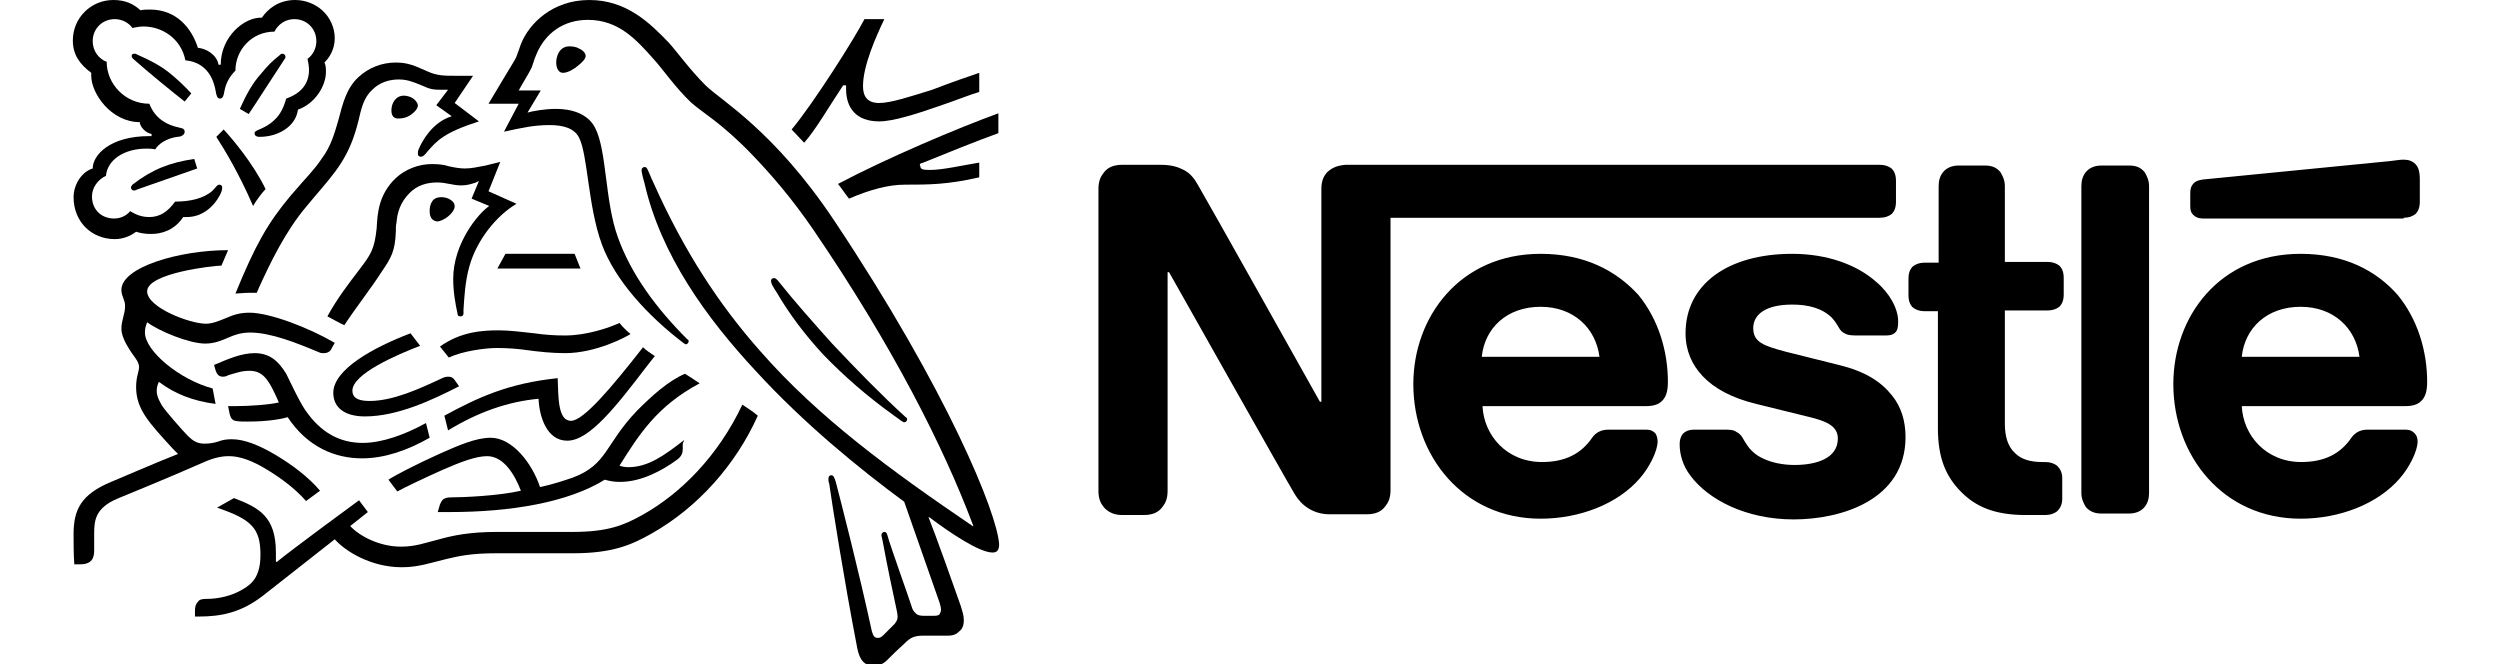
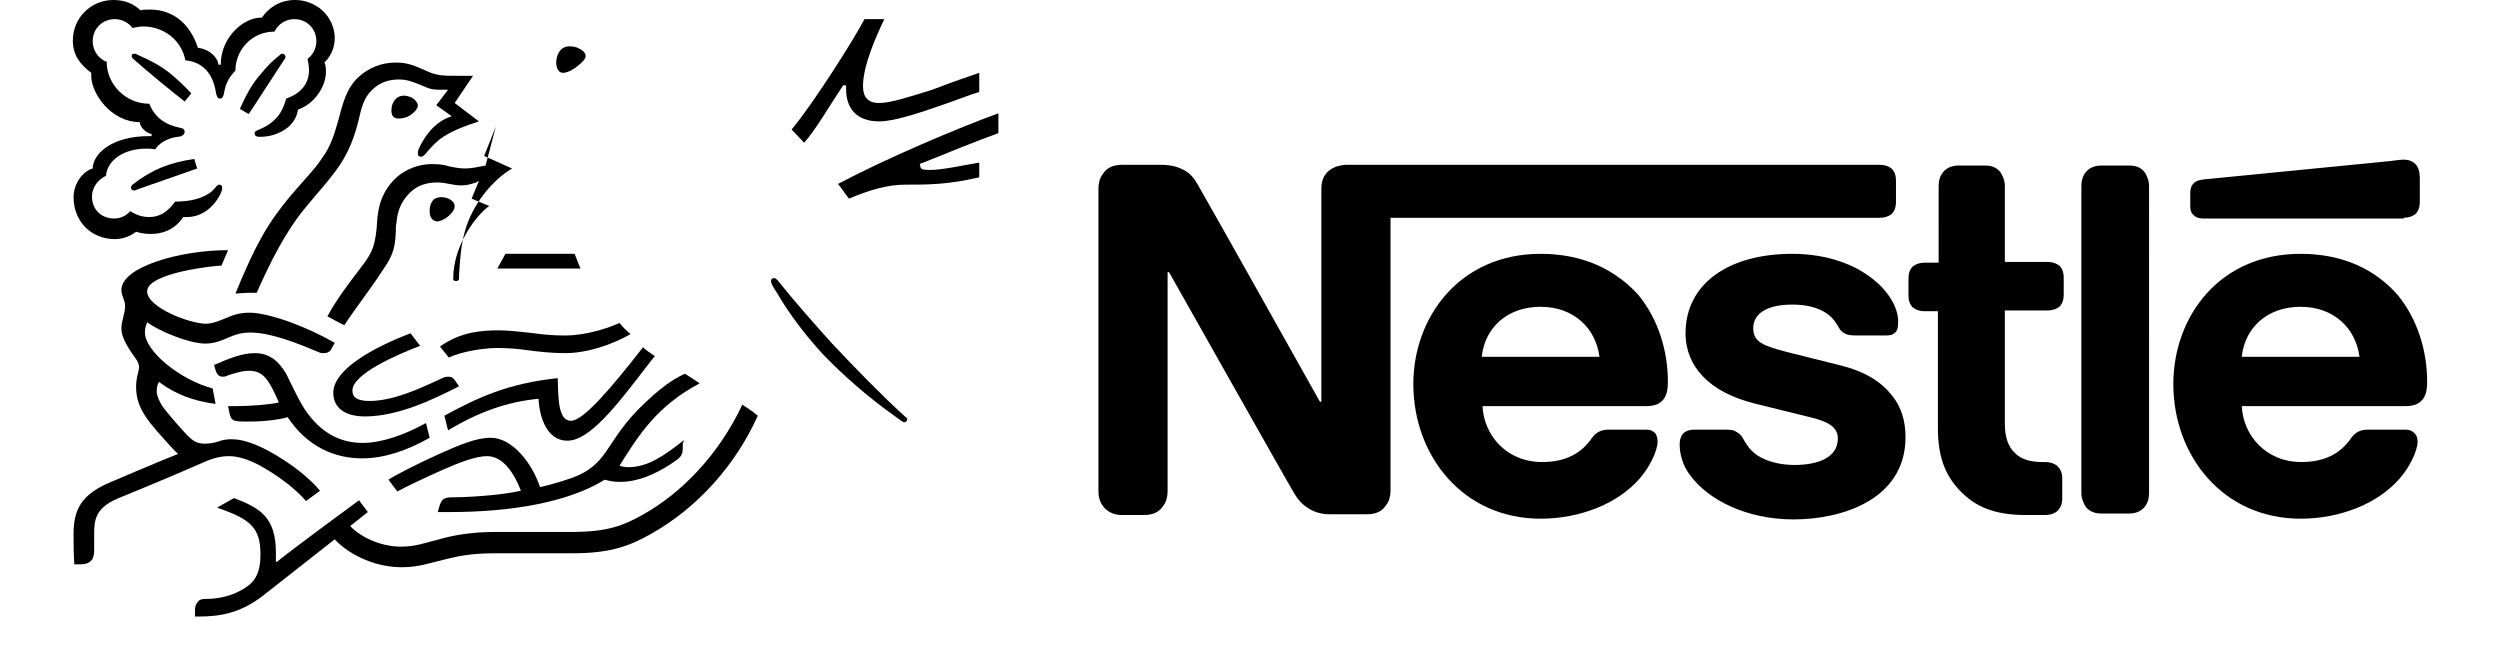
<svg xmlns="http://www.w3.org/2000/svg" version="1.0" id="Layer_1" x="0px" y="0px" viewBox="0 0 339.8 90.3" style="enable-background:new 0 0 339.8 90.3;" xml:space="preserve">
  <style type="text/css">
	.st0{filter:url(#Adobe_OpacityMaskFilter);}
	.st1{fill-rule:evenodd;clip-rule:evenodd;fill:#FFFFFF;}
	.st2{mask:url(#b_00000010990171826216015940000018165771581280723389_);fill-rule:evenodd;clip-rule:evenodd;}
	.st3{fill-rule:evenodd;clip-rule:evenodd;}
	.st4{filter:url(#Adobe_OpacityMaskFilter_00000044136596778700480910000008175245763194837688_);}
	.st5{mask:url(#d_00000132802608781034049710000002971727705577577388_);fill-rule:evenodd;clip-rule:evenodd;}
	.st6{filter:url(#Adobe_OpacityMaskFilter_00000072976775178840677900000006786800165858482615_);}
	.st7{mask:url(#f_00000026877685616239692390000002115117945330324915_);fill-rule:evenodd;clip-rule:evenodd;}
	.st8{clip-path:url(#SVGID_00000056428290150382924310000005495313387994520475_);}
	.st9{clip-path:url(#SVGID_00000039826324984164871870000004577933391913338539_);}
	.st10{clip-path:url(#SVGID_00000053526161080090221670000014153263337489507261_);}
	.st11{clip-path:url(#SVGID_00000075867306904203467180000012132451600590495621_);}
	.st12{filter:url(#Adobe_OpacityMaskFilter_00000119815431970037586180000001934716425969217944_);}
	.st13{mask:url(#b_00000034079731716187373340000006014315924771390130_);fill-rule:evenodd;clip-rule:evenodd;}
	.st14{filter:url(#Adobe_OpacityMaskFilter_00000092446383607666116290000005436971915267056812_);}
	.st15{mask:url(#d_00000029040936349469035290000013778693935698407611_);fill-rule:evenodd;clip-rule:evenodd;}
	.st16{filter:url(#Adobe_OpacityMaskFilter_00000028321042069460742400000011973310049661845945_);}
	.st17{mask:url(#f_00000093168875395817611030000002018366799230203808_);fill-rule:evenodd;clip-rule:evenodd;}
	.st18{filter:url(#Adobe_OpacityMaskFilter_00000131344074613841240150000009498603714432023476_);}
	.st19{mask:url(#b_00000155861622009653267940000008553523108077945273_);fill-rule:evenodd;clip-rule:evenodd;}
	.st20{filter:url(#Adobe_OpacityMaskFilter_00000031207724560541817070000001270327083442381709_);}
	.st21{mask:url(#d_00000081616396833894518020000015680329234653191820_);fill-rule:evenodd;clip-rule:evenodd;}
	.st22{filter:url(#Adobe_OpacityMaskFilter_00000027569495539218324730000015503271934818678664_);}
	.st23{mask:url(#f_00000099638954208059763030000003662572561180985738_);fill-rule:evenodd;clip-rule:evenodd;}
</style>
  <g>
    <g>
      <path d="M180.3,23.5c-0.4,0.5-0.7,1.1-0.7,2.2v28.9h-0.2c0,0-15.8-28.2-16.6-29.5c-0.5-0.9-1.1-1.6-1.9-2    c-0.8-0.4-1.6-0.7-3.2-0.7h-5.2c-1.2,0-2,0.4-2.5,1.1c-0.4,0.5-0.7,1.1-0.7,2.2v41c0,1.1,0.3,1.7,0.7,2.2c0.5,0.6,1.3,1.1,2.5,1.1    h3c1.2,0,2-0.4,2.5-1.1c0.4-0.5,0.7-1.1,0.7-2.2V37h0.2c0,0,16.4,29.1,17.1,30.2c0.9,1.5,2.5,2.7,4.7,2.7h5.1c1.2,0,2-0.4,2.5-1.1    c0.4-0.5,0.7-1.1,0.7-2.2v-37h66.5c0.7,0,1.2-0.2,1.6-0.5c0.4-0.4,0.6-0.9,0.6-1.7v-2.8c0-0.8-0.2-1.3-0.6-1.7    c-0.4-0.3-0.9-0.5-1.6-0.5h-72.6C181.6,22.5,180.9,22.9,180.3,23.5 M209.4,34.5c-11,0-17.3,8.6-17.3,17.7    c0,9.7,6.7,18.3,17.3,18.3c5.3,0,10.5-2,13.5-5.5c1.3-1.5,2.4-3.7,2.4-5c0-0.4-0.1-0.8-0.3-1.1c-0.3-0.3-0.6-0.5-1.3-0.5h-5.1    c-1,0-1.7,0.4-2.2,1.1c-1.5,2.2-3.7,3.3-6.8,3.3c-4.8,0-7.9-3.6-8.1-7.6h22.2c1,0,1.7-0.2,2.2-0.7c0.5-0.5,0.8-1.2,0.8-2.6    c0-4.2-1.3-8.5-4-11.8C219.7,36.8,215.4,34.5,209.4,34.5 M243.6,34.5c-8.7,0-14.5,4.1-14.5,10.8c0,2.4,0.9,4.3,2.3,5.8    c1.6,1.7,4,3,7.3,3.8l7.3,1.8c2,0.5,3.8,1.1,3.8,2.9c0,2.7-2.9,3.6-5.9,3.6c-1.5,0-3.1-0.3-4.3-0.9c-0.9-0.4-1.7-1.1-2.2-1.9    c-0.5-0.7-0.6-1.3-1.4-1.7c-0.4-0.3-1-0.3-1.7-0.3h-4c-0.9,0-1.3,0.3-1.6,0.6c-0.3,0.4-0.4,0.9-0.4,1.4c0,1.3,0.4,2.9,1.5,4.3    c2.4,3.2,7.5,5.9,14,5.9c6.4,0,15.2-2.6,15.2-11.2c0-2.2-0.6-4.1-1.8-5.6c-1.5-1.9-3.6-3.3-7.3-4.2l-7.2-1.8    c-3-0.8-4.4-1.3-4.4-3.2c0-1.8,1.6-3.2,5.3-3.2c2.2,0,4.1,0.5,5.4,1.8c1,1.1,0.9,1.7,1.7,2.1c0.5,0.3,1.1,0.3,2,0.3h3.6    c0.6,0,1-0.1,1.3-0.4c0.3-0.3,0.4-0.7,0.4-1.5c0-1.7-1.1-3.8-3-5.4C252.4,36,248.4,34.5,243.6,34.5 M263.4,35.7h-1.8    c-0.7,0-1.2,0.2-1.6,0.5c-0.4,0.4-0.6,0.9-0.6,1.7v2.2c0,0.8,0.2,1.3,0.6,1.7c0.4,0.3,0.9,0.5,1.6,0.5h1.8v15.9    c0,4.1,1.1,6.6,3.2,8.7c1.9,1.9,4.4,3.1,8.7,3.1h2.7c0.7,0,1.2-0.2,1.6-0.5c0.4-0.4,0.7-0.9,0.7-1.7v-2.8c0-0.8-0.3-1.3-0.7-1.7    c-0.4-0.3-0.9-0.5-1.6-0.5h-0.4c-1.7,0-2.9-0.4-3.7-1.2c-1-0.9-1.4-2.3-1.4-4V42.2h5.8c0.7,0,1.2-0.2,1.6-0.5    c0.4-0.4,0.6-0.9,0.6-1.7v-2.2c0-0.8-0.2-1.3-0.6-1.7c-0.4-0.3-0.9-0.5-1.6-0.5h-5.8V25.3c0-0.8-0.3-1.4-0.6-1.9    c-0.5-0.6-1.1-0.9-2.1-0.9h-3.6c-1,0-1.7,0.4-2.1,0.9c-0.4,0.5-0.6,1.1-0.6,1.9V35.7z M282.9,67c0,0.8,0.3,1.4,0.6,1.9    c0.5,0.6,1.2,0.9,2.1,0.9h3.8c1,0,1.7-0.4,2.1-0.9c0.4-0.5,0.6-1.1,0.6-1.9V25.3c0-0.8-0.3-1.4-0.6-1.9c-0.5-0.6-1.1-0.9-2.1-0.9    h-3.8c-1,0-1.7,0.4-2.1,0.9c-0.4,0.5-0.6,1.1-0.6,1.9V67z M201.4,48.5c0.4-3.9,3.4-6.8,8-6.8c4.5,0,7.5,2.9,8,6.8H201.4z     M326.7,29.6c0.7,0,1.2-0.2,1.6-0.5c0.4-0.4,0.6-0.9,0.6-1.7v-3c0-1.1-0.2-1.7-0.6-2.1c-0.4-0.4-0.9-0.6-1.6-0.6    c-0.5,0-1,0.1-1.9,0.2l-25.4,2.5c-0.7,0.1-1.1,0.3-1.3,0.6c-0.3,0.3-0.4,0.7-0.4,1.3V28c0,0.6,0.1,0.9,0.4,1.2    c0.3,0.3,0.7,0.5,1.3,0.5H326.7z M312.7,34.5c-11.1,0-17.3,8.6-17.3,17.7c0,9.7,6.7,18.3,17.3,18.3c5.3,0,10.5-2,13.5-5.5    c1.3-1.5,2.4-3.7,2.4-5c0-0.4-0.1-0.8-0.4-1.1c-0.3-0.3-0.6-0.5-1.3-0.5h-5.1c-1,0-1.7,0.4-2.2,1.1c-1.5,2.2-3.7,3.3-6.8,3.3    c-4.8,0-7.9-3.6-8.1-7.6h22.2c1,0,1.7-0.2,2.2-0.7c0.5-0.5,0.8-1.2,0.8-2.6c0-4.2-1.3-8.5-4-11.8C323,36.8,318.7,34.5,312.7,34.5     M304.7,48.5c0.4-3.9,3.4-6.8,8-6.8c4.5,0,7.5,2.9,8,6.8H304.7z M304.7,48.5" />
-       <path d="M113.4,30c-8.2-12.3-15.5-16.4-17.5-18.4c-2.2-2.2-3.9-4.6-5-5.8C88.4,3.2,85.2,0,80.1,0c-5,0-8.2,3.2-9.3,6    c-0.3,0.8-0.6,1.8-0.8,2.1c-0.5,0.8-2.7,4.5-3.6,6h4.1l-2,3.8c2.3-0.5,4-0.9,6.2-0.9c2,0,3.4,0.5,4,1.7c1.2,2.3,1.2,9.3,3.1,14.5    c1.8,4.9,6.3,9.8,11.2,13.5c0.1,0,0.1,0.1,0.2,0.1c0.2,0,0.4-0.2,0.4-0.4c0-0.1,0-0.2-0.2-0.3c-4.2-4.2-7.6-8.8-9.4-13.8    c-1.8-4.9-1.5-11.8-3.1-14.9c-1-2-3.3-2.6-5.3-2.6c-1.6,0-3.2,0.3-3.9,0.5l1.8-3h-3c0.6-1.1,1.3-2.2,1.6-2.8    c0.3-0.5,0.4-1.2,0.8-2.1c1.2-2.9,3.7-4.7,7-4.7c4.2,0,6.6,2.7,9,5.4c1.1,1.2,2.9,3.8,5,5.8c1.4,1.3,4.2,2.8,8.4,7.2    c2.4,2.5,5.3,5.8,8.3,10.2c10.7,15.7,17.7,29.5,21.7,40.2l-0.1,0c-11.2-7.6-21-14.8-28.8-23.7c-5.6-6.3-10.4-13.6-14.6-23    c-0.3-0.6-0.5-1.2-0.8-1.8c-0.1-0.2-0.2-0.3-0.4-0.3c-0.2,0-0.4,0.2-0.4,0.4c0,0.2,0.1,0.8,0.4,1.8c2.2,9.7,8.4,18.3,15.1,25.5    c6.6,7.2,14.1,13.3,20.2,17.8l4.8,13.7c0.1,0.3,0.2,0.7,0.2,1c0,0.2-0.1,0.4-0.2,0.6c-0.1,0.1-0.3,0.2-0.7,0.2h-1.4    c-0.6,0-0.9-0.1-1.1-0.3c-0.2-0.2-0.4-0.4-0.5-0.7c-0.4-1.3-3-8.5-3.4-10c-0.1-0.3-0.2-0.4-0.4-0.4c-0.2,0-0.4,0.2-0.4,0.4    c0,0.2,0.1,0.4,0.2,1c0.6,3.3,1.4,7,1.7,8.4c0.1,0.6,0.3,1.2,0.3,1.7c0,0.4-0.1,0.6-0.4,1l-1.5,1.5c-0.4,0.4-0.6,0.4-0.8,0.4    c-0.4,0-0.6-0.2-0.8-0.9c-1.7-7.9-4.2-17.6-4.9-20.3c-0.2-0.6-0.3-0.9-0.6-0.9c-0.3,0-0.4,0.2-0.4,0.5c0,0.2,0,0.4,0.1,0.6    c0.4,2.8,2,13,3.8,22.3c0.3,1.6,0.9,2.5,2.3,2.5c0.6,0,1.2-0.2,1.8-0.8c0.9-0.9,1.2-1.2,2.3-2.2c0.8-0.8,1.3-1.1,2.6-1.1h3.3    c0.8,0,1.2-0.2,1.6-0.6c0.4-0.3,0.6-0.8,0.6-1.5c0-0.7-0.2-1.2-0.4-1.9c-0.8-2.3-3.5-9.9-4.4-12.1l0.1,0c2.8,2.1,6.8,4.8,8.6,4.8    c0.5,0,0.9-0.2,0.9-1.1C135.6,69.9,128.8,53.1,113.4,30" />
      <path d="M37.3,4.3c0.5-1,1.5-1.7,2.7-1.7c1.7,0,3,1.3,3,3c0,1-0.5,1.9-1.2,2.4C41.9,8.5,42,9,42,9.5c0,1.9-1.1,3.2-3.1,3.9    c-0.3,1.1-0.8,2.2-1.6,2.9c-1.3,1.3-2.7,1.3-2.7,1.8c0,0.3,0.2,0.5,0.7,0.5c2.5,0,4.9-1.4,5.2-3.7c2.3-0.8,3.8-3.2,3.8-5.1    c0-0.5,0-0.9-0.2-1.3c0.6-0.6,1.4-1.7,1.4-3.3c0-1.4-0.6-2.8-1.7-3.8C42.9,0.6,41.6,0,40.1,0c-2.2,0-3.7,1.2-4.5,2.4    C33.2,2.3,30,5,30,8.8h-0.3c-0.2-1.3-1.6-2.2-2.8-2.3c-0.9-2.8-3-5.2-6.5-5.2c-0.4,0-0.9,0-1.3,0.1C18.1,0.5,17,0,15.4,0    c-3,0-5.5,2.4-5.5,5.5c0,1.9,0.9,3.2,2.5,4.4c0,0,0,0.2,0,0.4c0,2.4,2.7,6.3,6.6,6.3c0,0.6,0.8,1.5,1.6,1.6v0.3h-0.3    c-5.4,0-7.7,2.6-7.7,4.4C11,23.4,10,25.2,10,26.8c0,3.3,2.4,5.7,5.6,5.7c1.1,0,2.1-0.4,2.9-1c0.6,0.2,1.3,0.3,2,0.3    c1.5,0,3.2-0.5,4.4-2.3c0.2,0,0.3,0,0.5,0c2,0,3.6-1.3,4.5-3c0.2-0.4,0.3-0.7,0.3-1c0-0.2-0.1-0.4-0.4-0.4c-0.3,0-0.4,0.3-0.9,0.8    c-1.2,1.1-3.1,1.5-5.1,1.5c-1,1.4-2.1,2.1-3.5,2.1c-1,0-1.8-0.3-2.6-0.8c-0.6,0.7-1.4,1-2.2,1c-1.7,0-3-1.2-3-3    c0-1.2,0.8-2.3,1.9-2.8c0.2-2.2,2.5-3.7,5.5-3.7c0.4,0,0.7,0,1.2,0.1c0.4-0.7,1.5-1.5,3-1.7c0.3,0,0.6-0.1,0.7-0.2    c0.2-0.1,0.3-0.3,0.3-0.5c0-0.2-0.1-0.3-0.2-0.4c-0.2-0.1-0.4-0.1-0.7-0.2c-1.4-0.3-3.1-1.1-3.9-3.2c-3.3,0-5.8-2.7-5.8-5.7V8.4    c-1.1-0.4-1.9-1.5-1.9-2.8c0-1.7,1.3-3,3-3c1,0,1.9,0.5,2.4,1.2c0.5-0.1,1-0.2,1.5-0.2c2.5,0,5.1,1.6,5.7,4.6    c3.2,0.3,3.9,3,4.1,4.1c0.1,0.6,0.2,1.1,0.6,1.1c0.4,0,0.5-0.4,0.6-1c0.2-1.1,0.7-2,1.5-2.8C32,6.8,34.2,4.3,37.3,4.3" />
    </g>
    <path d="M43.7,21.6c-1,1.5-1.8,2.2-4.2,5c-3.1,3.7-4.8,6.7-7.5,13.3c0.4,0,1.1-0.1,1.8-0.1c0.4,0,0.6,0,1.1,0l0.3-0.7   c1.5-3.3,3.6-7.7,6.5-11.1l1-1.2c3-3.5,4.8-5.5,6-10.3c0.4-1.7,0.7-3.2,1.9-4.3c1-1,2.3-1.4,3.6-1.4c1.1,0,1.9,0.3,3.1,0.8   c1.1,0.5,1.5,0.6,2.6,0.6c0.4,0,0.7,0,1,0l-1.6,2.1l2.1,1.5c-2.6,0.8-4,3.3-4.5,4.5c-0.1,0.2-0.1,0.4-0.1,0.6   c0,0.2,0.1,0.4,0.4,0.4c0.3,0,0.5-0.2,0.9-0.7c1.3-1.5,2.3-2.6,7-4.1l-3.3-2.5l2.5-3.7h-2.4c-1.5,0-2.5,0-3.8-0.6   c-1.8-0.8-2.7-1.2-4.3-1.2c-1.9,0-3.7,0.7-5.1,2C47.1,12,46.6,14,46,16.3C45.5,18,45,19.9,43.7,21.6" />
-     <path d="M48.8,36.7c-1.3,1.7-3,3.9-4.3,6.3c0.4,0.2,1.8,1,2.3,1.2c1.5-2.3,3.7-5.1,5.1-7.3c1.3-1.9,1.8-2.8,1.9-5.4   c0-0.4,0-0.9,0.1-1.3c0.1-1.3,0.5-2.7,1.8-4c1-1,2.3-1.4,3.7-1.4c1.3,0,2.1,0.4,3.3,0.4c0.8,0,1.4-0.2,2-0.4l0.4-0.2l-1,2.4l2.4,1   c-1.5,1-4.9,5.1-4.9,9.9c0,1.8,0.3,3.4,0.6,4.8c0,0.2,0.1,0.3,0.4,0.3c0.2,0,0.4-0.1,0.4-0.4l0-0.5c0.1-1.5,0.2-3.8,0.8-5.9   c1-3.6,3.7-6.9,6.4-8.5l-3.8-1.7l1.6-4L66,22.5c-1.1,0.2-1.9,0.4-2.8,0.4c-0.6,0-1.3-0.1-2.2-0.3c-0.6-0.2-1.3-0.3-2.3-0.3   c-1.8,0-3.6,0.7-4.9,1.9c-2.3,2.2-2.5,4.7-2.6,6.8C50.9,33.9,50.4,34.6,48.8,36.7" />
+     <path d="M48.8,36.7c-1.3,1.7-3,3.9-4.3,6.3c0.4,0.2,1.8,1,2.3,1.2c1.5-2.3,3.7-5.1,5.1-7.3c1.3-1.9,1.8-2.8,1.9-5.4   c0-0.4,0-0.9,0.1-1.3c0.1-1.3,0.5-2.7,1.8-4c1-1,2.3-1.4,3.7-1.4c1.3,0,2.1,0.4,3.3,0.4c0.8,0,1.4-0.2,2-0.4l0.4-0.2l-1,2.4l2.4,1   c-1.5,1-4.9,5.1-4.9,9.9c0,0.2,0.1,0.3,0.4,0.3c0.2,0,0.4-0.1,0.4-0.4l0-0.5c0.1-1.5,0.2-3.8,0.8-5.9   c1-3.6,3.7-6.9,6.4-8.5l-3.8-1.7l1.6-4L66,22.5c-1.1,0.2-1.9,0.4-2.8,0.4c-0.6,0-1.3-0.1-2.2-0.3c-0.6-0.2-1.3-0.3-2.3-0.3   c-1.8,0-3.6,0.7-4.9,1.9c-2.3,2.2-2.5,4.7-2.6,6.8C50.9,33.9,50.4,34.6,48.8,36.7" />
    <path d="M105.7,38.1c-0.2-0.2-0.3-0.3-0.5-0.3c-0.3,0-0.4,0.2-0.4,0.4c0,0.3,0.2,0.7,0.8,1.6c1.7,2.9,3.8,5.7,6.3,8.4   c2.8,2.9,6,5.7,9.5,8.2l1.1,0.8c0.2,0.1,0.3,0.2,0.4,0.2c0.2,0,0.4-0.2,0.4-0.4c0-0.1,0-0.2-0.2-0.3c-3.2-2.9-6.7-6.5-10-10   C110.6,43.9,108,41,105.7,38.1" />
-     <path d="M34.4,28c0.3-0.6,1.3-1.9,1.7-2.3c-1.7-3.5-4.5-6.8-5.7-8.1l-1,1C30.5,20.3,32.5,23.6,34.4,28" />
    <path d="M18.1,8c-0.2-0.2-0.2-0.3-0.2-0.4c0-0.2,0.1-0.3,0.4-0.3c0.1,0,0.2,0,0.3,0.1c1.6,0.7,3,1.4,4.3,2.4c1,0.8,2.1,1.8,3.1,2.9   l-0.9,1.1C23.8,12.8,20,9.7,18.1,8" />
    <path d="M33.8,15.5l-1.2-0.7c0.8-1.8,1.7-3.5,2.9-4.8C36.3,9,37,8.3,37.9,7.6c0.2-0.2,0.3-0.3,0.5-0.3c0.2,0,0.4,0.2,0.4,0.4   c0,0.1,0,0.2-0.1,0.3C37.3,10.1,34.7,14.2,33.8,15.5" />
    <path d="M18.8,25.7c-0.3,0.1-0.4,0.2-0.6,0.2c-0.2,0-0.4-0.2-0.4-0.4c0-0.2,0.1-0.2,0.2-0.4c2.7-2.1,5.1-3,8.4-3.5l0.4,1.3   L18.8,25.7z M18.8,25.7" />
    <path d="M75.6,8.5c0-0.8,0.4-2.2,1.8-2.2c0.5,0,1,0.1,1.3,0.3c0.5,0.2,0.9,0.6,0.9,1c0,0.4-0.4,0.8-1,1.3c-0.6,0.5-1.4,1-2.1,1   C75.9,9.9,75.6,9.2,75.6,8.5" />
    <path d="M53.2,15c0-1,0.6-2,1.7-2c0.5,0,1.1,0.2,1.5,0.6c0.2,0.2,0.4,0.5,0.4,0.7c0,0.5-0.5,1-1.1,1.4c-0.5,0.3-1,0.4-1.4,0.4   C53.5,16.2,53.2,15.7,53.2,15" />
    <path d="M58.4,28.7c0-0.2,0-0.5,0.1-0.8c0.2-0.6,0.5-1.1,1.5-1.1c0.4,0,0.9,0.1,1.3,0.4c0.3,0.2,0.5,0.5,0.5,0.8   c0,1-1.6,2.1-2.4,2.1C58.7,30,58.4,29.5,58.4,28.7" />
    <path d="M49.6,56.6c-3,0-4.3-1.4-4.3-3.2c0-3.2,5.5-6.2,10.5-8.1l1.3,1.7c-3.1,1.2-9.2,3.8-9.2,6.1c0,0.8,0.5,1.4,2.3,1.4   c3.2,0,6.7-1.6,9.9-3.1c0.2-0.1,0.5-0.2,0.8-0.2c0.4,0,0.7,0.1,1,0.6l0.5,0.7C58.7,54.4,54,56.6,49.6,56.6" />
    <path d="M57.9,57.5c-2.9,1.6-6,2.7-8.6,2.7c-3,0-5.7-1.3-7.9-4.6c-0.9-1.4-1.7-3.2-2.5-4.8C37.8,49,36.6,48,34.6,48   c-1.8,0-3.6,0.8-5.5,1.6l0.1,0.4c0.2,0.7,0.4,1.2,1.1,1.2c0.3,0,0.6-0.1,0.7-0.2c1.1-0.3,1.8-0.6,2.9-0.6c1.7,0,2.5,1,3.6,3.4   l0.4,0.9C36.7,55,34,55.2,32,55.2h-1l0.2,1c0.1,0.4,0.2,0.7,0.5,0.9c0.4,0.2,1,0.2,2,0.2c2.5,0,4.4-0.3,5.4-0.6   c2.7,4.1,6.5,5.6,10.1,5.6c3.1,0,6.2-1.1,9.2-2.8L57.9,57.5z M57.9,57.5" />
    <path d="M60.9,58.5l-0.5-2c4.6-2.5,8.7-4.4,15.4-5.1c0.1,2.5,0,5.8,1.8,5.8c1.7,0,5.5-4.5,9.8-10c0.4,0.4,1,0.8,1.6,1.2l-1.1,1.4   c-4.2,5.5-7.8,10.1-10.8,10.1c-2.8,0-3.8-3.3-3.9-5.7C69,54.6,65,56,60.9,58.5" />
    <path d="M119.5,14c-1.7,0-2.2-1-2.2-2.3c0-2.8,1.8-6.8,2.9-9.1h-2.7c-1.4,2.7-6.9,11.4-9.9,15l1.7,1.8c1.6-1.8,3.3-4.8,5.3-7.8h0.4   c0,0.2,0,0.3,0,0.5c0,2.5,1.3,4.4,4.5,4.4c1.9,0,5-1,7.9-2c2.4-0.8,4.6-1.7,5.7-2V9.9c-1.2,0.4-3.8,1.3-6.4,2.3   C123.8,13.1,121.1,14,119.5,14" />
    <path d="M125.5,22.1c2.7-1.1,7.4-3,10.2-4v-2.7c-5.5,2-15.2,6.1-21.8,9.6c0.2,0.2,1.3,1.8,1.5,2c2.8-1.2,5.3-1.9,7.6-1.9   c3.2,0,5.8,0,10.1-1v-2c-2.4,0.4-5,1-6.7,1c-1,0-1.3-0.1-1.3-0.5C124.9,22.3,125.1,22.2,125.5,22.1" />
    <path d="M68.7,34.5l-1.1,2h11.3l-0.8-2H68.7z M68.7,34.5" />
    <path d="M27.9,46.7c1.2,0,2.2-0.4,3.1-0.8c0.9-0.4,1.8-0.7,3-0.7c2.8,0,6.3,1.4,9.4,2.7c0.2,0.1,0.4,0.1,0.6,0.1   c0.5,0,0.9-0.2,1.1-0.7l0.4-0.7c-3.4-2-8.8-4.1-11.6-4.1c-1.3,0-2.2,0.3-3.1,0.7c-1,0.4-1.9,0.8-2.8,0.8c-2.2,0-8-2.2-8-4.4   c0-2.5,9.1-3.5,10.1-3.5l0.9-2.1c-6.6,0-14.5,2.3-14.5,5.4c0,0.9,0.5,1.3,0.5,2.2c0,1.1-0.5,1.9-0.5,3.1c0,0.8,0.5,1.9,1.1,2.8   c0.6,1,1.3,1.6,1.3,2.4c0,0.6-0.4,1.3-0.4,2.7c0,3,1.7,4.8,5,8.4l0.7,0.7c-2.8,1.1-7.9,3.3-9.1,3.8C11,67.2,10,69.3,10,72.6   c0,1.3,0,2.7,0.1,4.1h0.8c1.7,0,1.9-1,1.9-1.9c0-0.6,0-1.4,0-2.2c0-1.8,0.1-3.5,3.1-4.8c1.2-0.5,7.1-2.9,11.4-4.8   c1.3-0.6,2.5-1,3.8-1c1.5,0,3.2,0.6,5.3,1.9c1.8,1.1,3.7,2.5,5.2,4.2l1.9-1.4c-1.6-1.9-3.9-3.6-6.1-4.9c-2.2-1.3-4.2-2.1-5.9-2.1   c-0.7,0-1.3,0.1-1.8,0.3c-0.6,0.2-1.2,0.3-1.9,0.3c-0.8,0-1.5-0.2-2.5-1.3c-0.4-0.4-2.8-3.1-3.3-3.9c-0.2-0.4-0.7-1.1-0.7-2   c0-0.4,0.1-0.8,0.3-1.2c2.1,1.6,4.6,2.6,7.7,3l-0.4-2.1c-4.5-1.2-9.2-5.1-9.2-7.6c0-0.5,0.1-0.9,0.3-1.4   C21.6,45,25.7,46.7,27.9,46.7" />
    <path d="M59.8,47.1c2.8-2,5.7-2.2,8-2.2c1.4,0,3,0.2,4.8,0.4c1.4,0.2,2.7,0.3,4.2,0.3c3,0,6.1-1.1,7.4-1.7c0.4,0.5,1,1.1,1.5,1.5   c-0.6,0.4-4.7,2.6-8.9,2.6c-1.8,0-3.6-0.2-5.1-0.4c-1.3-0.2-2.8-0.3-4.2-0.3c-1.5,0-4.6,0.4-6.5,1.3L59.8,47.1z M59.8,47.1" />
    <path d="M100.9,55c-3.3,7-8.4,12.1-13.6,15c-2.5,1.4-4.7,2.3-9.5,2.3H67.5c-3.7,0-6,0.5-7.8,1c-2,0.5-3.2,1-5.2,1   c-2.9,0-5.6-1.4-6.9-2.8l2.4-1.9l-1.2-1.6c-0.7,0.5-9.4,6.9-11.2,8.4l-0.1-0.1c0-0.4,0-0.8,0-1.2c0-4.9-2.3-6.1-5.7-7.4L29.5,69   c4.7,1.6,5.9,2.8,5.9,6.4c0,2.8-1,3.9-2.4,4.7c-1.5,0.9-3.3,1.3-4.9,1.3c-0.7,0-1,0.1-1.2,0.4c-0.3,0.3-0.4,0.7-0.4,1.2v0.8H27   c3,0,5.7-0.5,8.7-2.8l9.8-7.7c1.4,1.6,4.9,3.8,9.1,3.8c2.3,0,3.9-0.6,6-1.1c1.7-0.4,3.3-0.8,6.9-0.8h10.4c5.3,0,7.9-1.1,10.7-2.7   c6.2-3.5,11.4-9.3,14.4-16C102.3,55.9,101.5,55.4,100.9,55" />
    <path d="M84.2,63.3c2.7-4.3,5.1-8.1,10.9-11.2c-0.6-0.4-1.5-1-2-1.3c-2.3,1-4.5,3-6.5,5c-4.4,4.6-4,7.3-8.7,9.1   c-1.2,0.4-2.6,0.9-4.5,1.3c-1.1-3.3-3.8-6.7-6.7-6.7c-2,0-4.3,1-7,2.2c-3.1,1.4-6,2.9-6.9,3.5l1.2,1.6c0.9-0.5,3.6-1.8,6.3-3   c2.3-1,4.4-1.8,5.9-1.8c2.3,0,3.8,2.6,4.6,4.7c-3,0.7-7.9,0.9-9.4,0.9c-0.7,0-0.9,0.1-1.2,0.3c-0.2,0.2-0.4,0.6-0.5,1l-0.2,0.7h1.6   c8.3,0,16.1-1.3,21.1-4.4c0.7,0.2,1.3,0.3,2.1,0.3c2.9,0,5.8-1.6,7.7-3c0.7-0.5,0.8-1,0.8-1.5c0-0.2,0-0.5,0-0.7L93,59.8   c-2.7,2.1-4.9,3.7-7.6,3.7C84.9,63.5,84.5,63.4,84.2,63.3" />
  </g>
</svg>